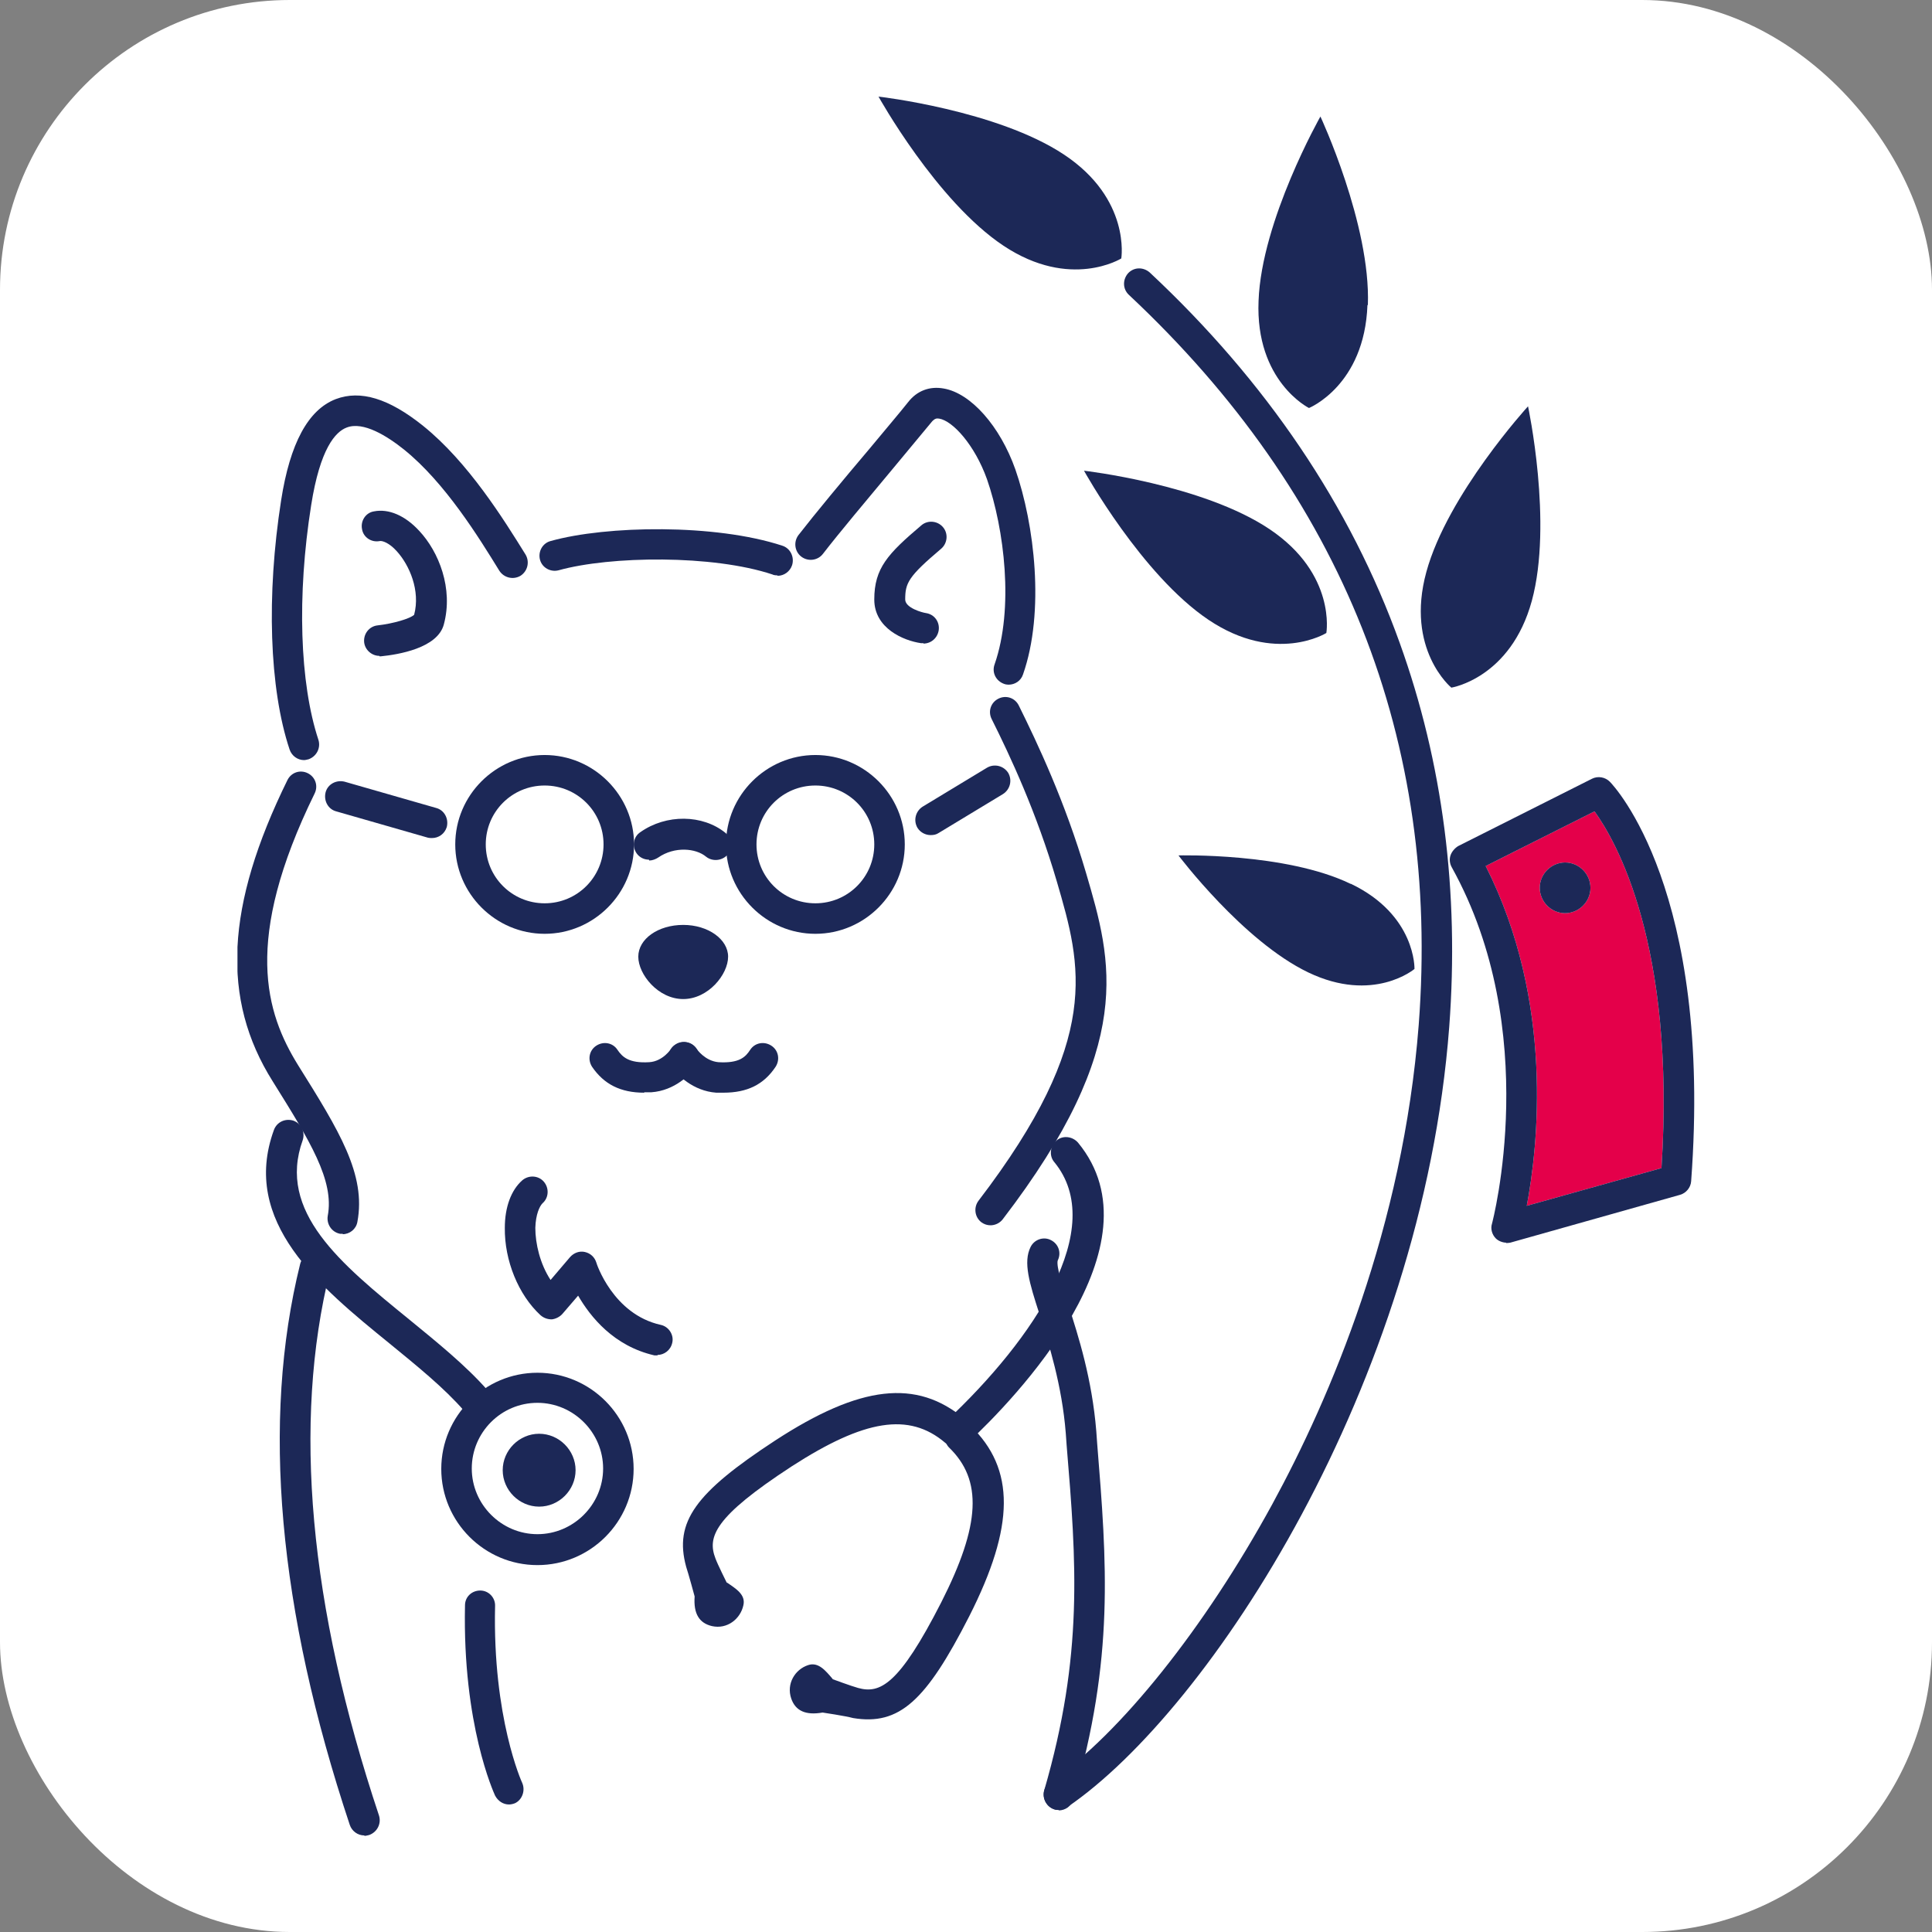
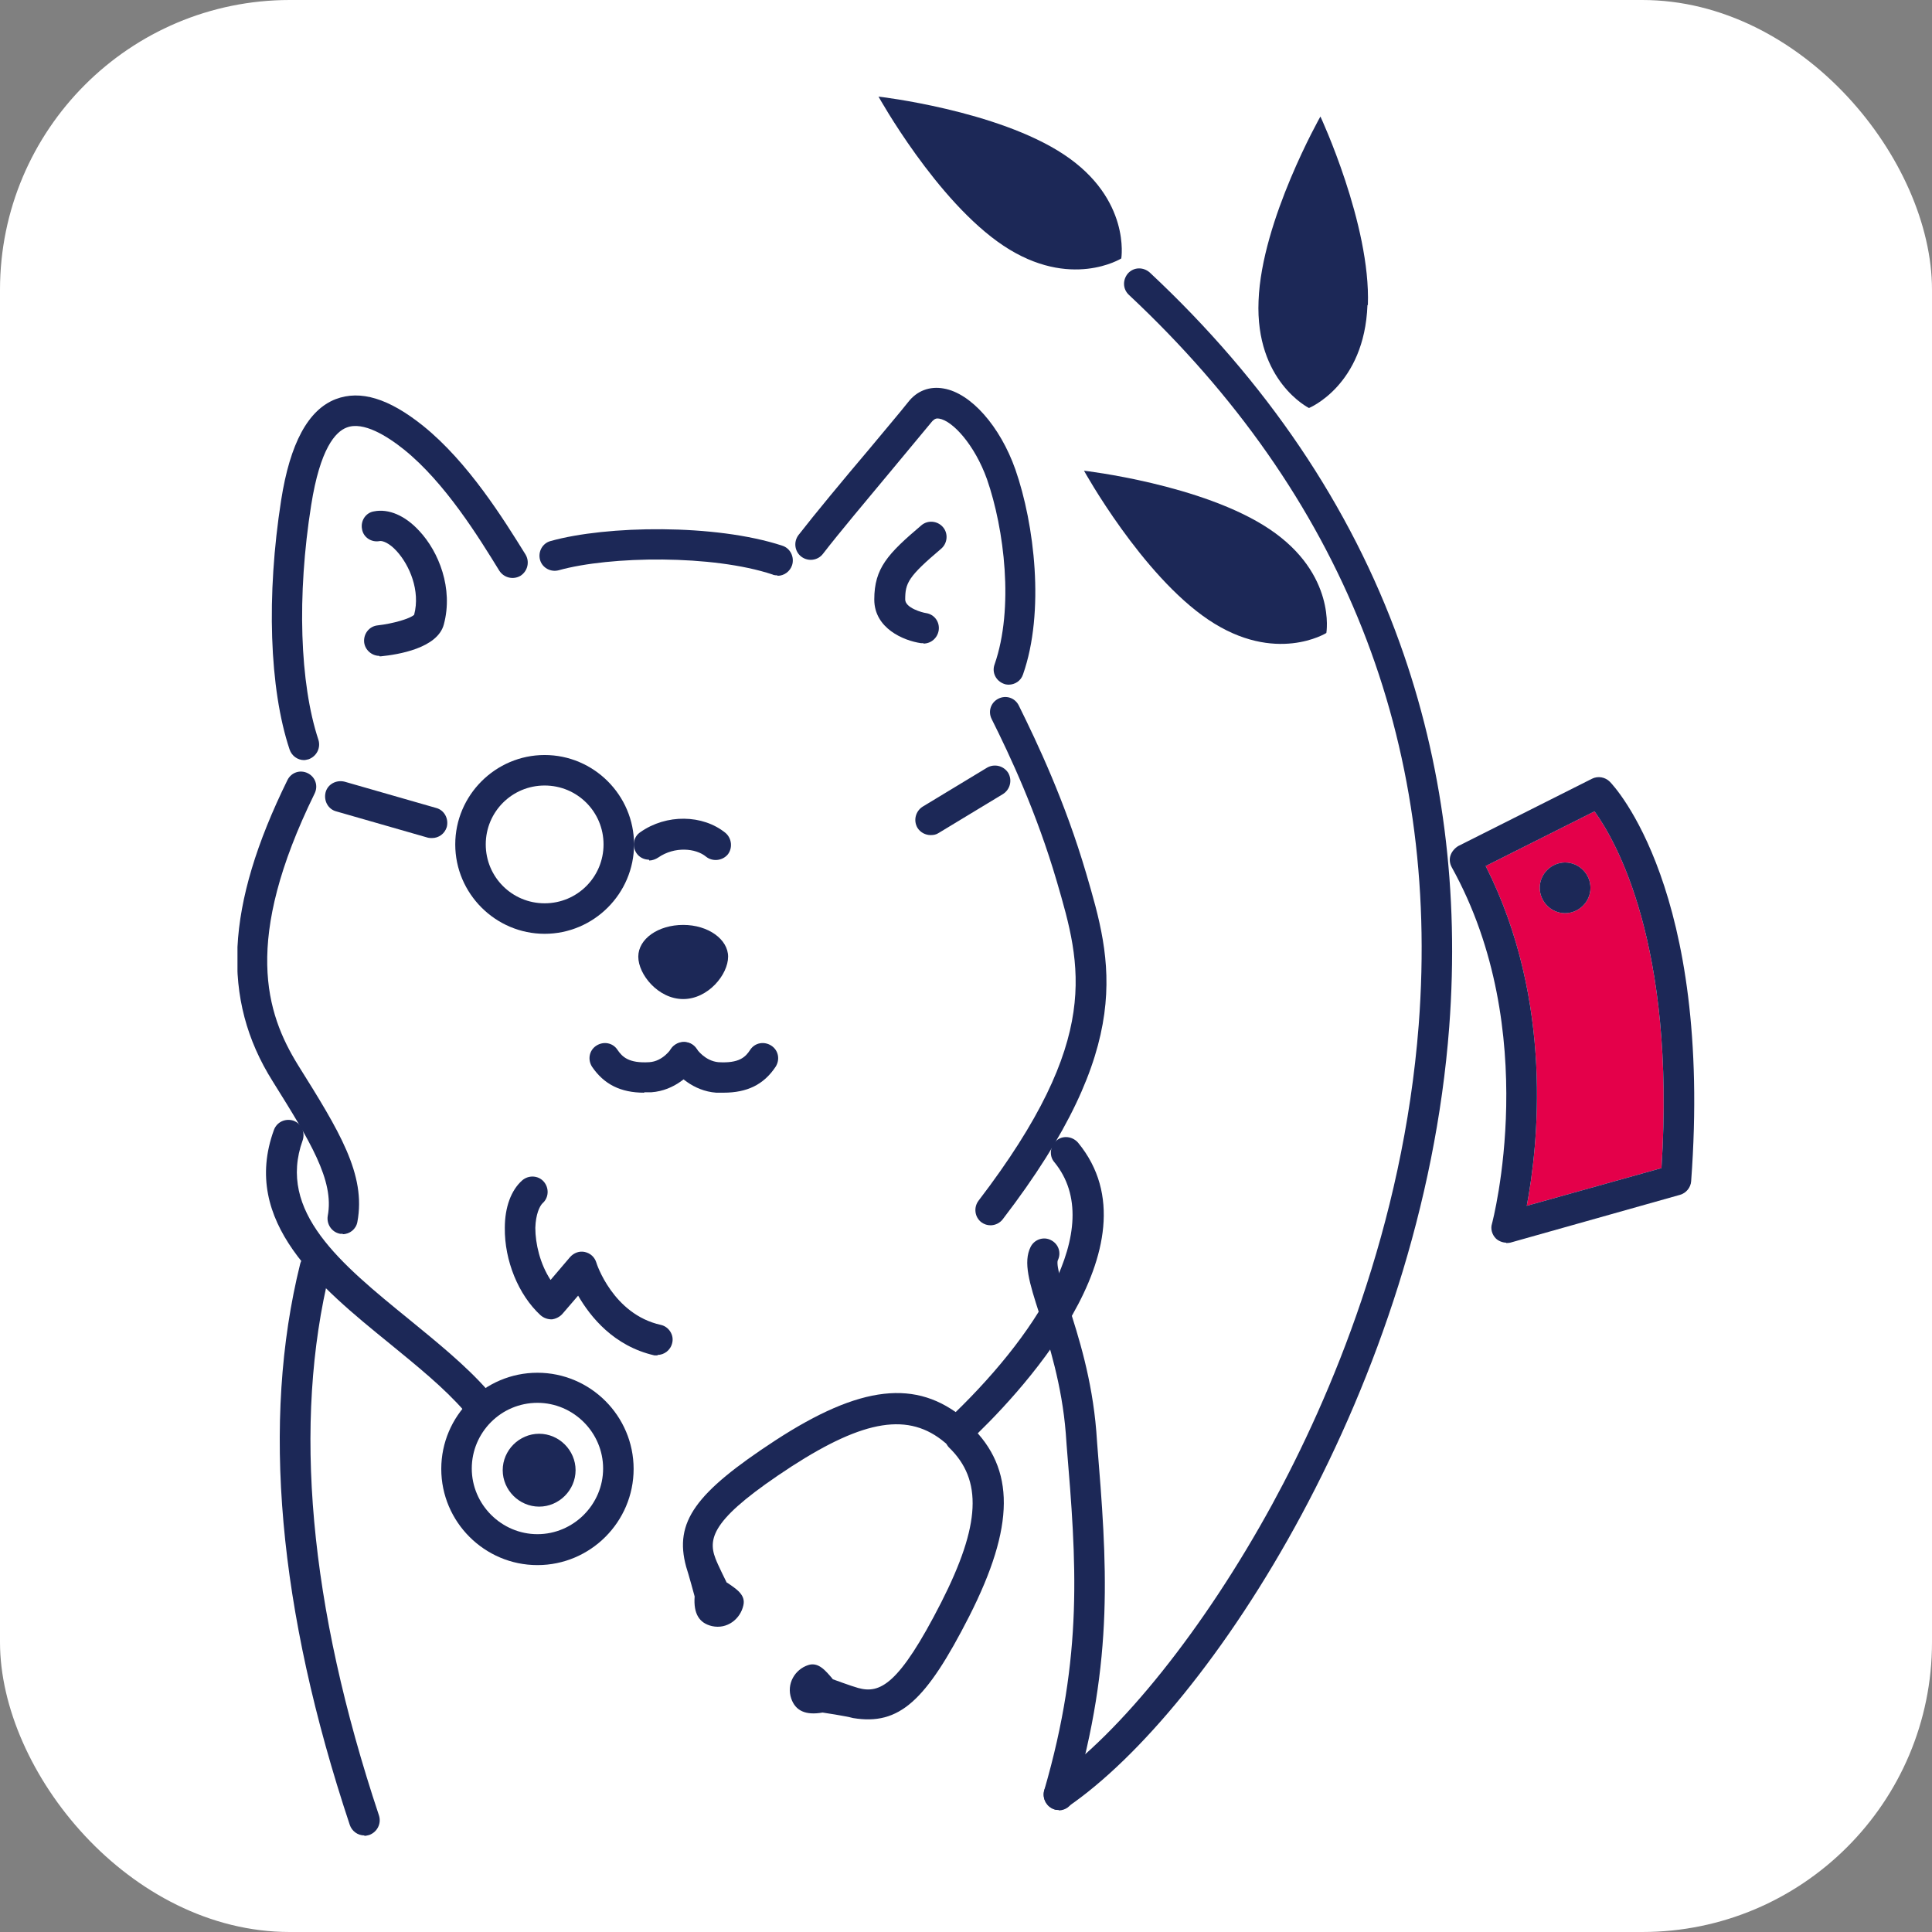
<svg xmlns="http://www.w3.org/2000/svg" version="1.1" width="1000" height="1000">
  <rect width="100%" height="100%" fill="#808080" stroke="none" />
  <g clip-path="url(#SvgjsClipPath1095)">
    <rect width="1000" height="1000" fill="#ffffff" />
    <g transform="matrix(21.93,0,0,21.93,122.917,50)">
      <svg version="1.1" width="34.39" height="41.04">
        <svg id="_レイヤー_2" data-name="レイヤー 2" viewBox="0 0 34.39 41.04">
          <defs>
            <style>
      .cls-1 {
        fill: #1c2857;
      }

      .cls-2 {
        fill: #e4004a;
      }
    </style>
            <clipPath id="SvgjsClipPath1095">
              <rect width="1000" height="1000" x="0" y="0" rx="150" ry="150" />
            </clipPath>
          </defs>
          <g id="_レイヤー_1-2" data-name="レイヤー 1">
            <path class="cls-2" d="M29.46,18.16c1.63,3.22,1.23,6.65.97,8.02l3.18-.89c.34-5.3-1.09-7.74-1.58-8.42l-2.57,1.29ZM31.92,18.8c-.07.32-.39.53-.71.46-.32-.07-.53-.39-.46-.71.07-.32.39-.53.71-.46s.53.39.46.71Z" />
            <path class="cls-1" d="M5.62,31.14c-.1,0-.2-.04-.27-.12-.47-.54-1.1-1.05-1.76-1.59-1.65-1.34-3.52-2.87-2.73-5.04.07-.19.27-.28.46-.22.19.07.28.27.22.46-.61,1.69.9,2.92,2.51,4.23.66.54,1.34,1.09,1.85,1.67.13.15.12.38-.03.51-.07.06-.15.09-.24.09Z" />
            <path class="cls-1" d="M16.97,31.88c-.1,0-.19-.04-.26-.11-.14-.15-.13-.37.02-.51,2.07-1.94,3.82-4.56,2.55-6.11-.13-.15-.1-.38.05-.51.15-.13.38-.1.51.05,2,2.43-1.49,6.05-2.61,7.09-.07.07-.16.1-.25.1Z" />
            <path class="cls-1" d="M7.08,34.66c-1.25,0-2.27-1.02-2.27-2.27s1.02-2.27,2.27-2.27,2.27,1.02,2.27,2.27-1.02,2.27-2.27,2.27ZM7.08,30.83c-.86,0-1.55.7-1.55,1.55s.7,1.55,1.55,1.55,1.55-.7,1.55-1.55-.7-1.55-1.55-1.55Z" />
            <path class="cls-1" d="M7.8,32.42c0,.38-.3.68-.68.68s-.68-.3-.68-.68.3-.68.68-.68.68.3.68.68Z" />
            <path class="cls-1" d="M7.12,33.28c-.47,0-.86-.39-.86-.86s.39-.86.86-.86.86.39.86.86-.39.86-.86.86ZM7.12,31.92c-.28,0-.5.22-.5.5s.22.5.5.5.5-.22.5-.5-.22-.5-.5-.5Z" />
            <path class="cls-1" d="M11.55,35.07c.22.15.45.29.39.54-.07.32-.38.57-.74.49-.3-.07-.44-.29-.41-.7,0,0-.14-.52-.2-.7-.29-1.06.22-1.75,2.1-2.98,2.01-1.31,3.34-1.46,4.47-.51.15.13.17.36.05.51-.13.15-.36.17-.51.05-.85-.72-1.9-.55-3.62.56-1.84,1.2-1.99,1.67-1.8,2.17.05.14.27.58.27.58Z" />
            <path class="cls-1" d="M14.05,37.35c-.17-.2-.34-.41-.58-.33-.31.1-.52.44-.4.79.1.29.34.4.74.33,0,0,.54.08.72.13,1.09.18,1.72-.4,2.74-2.4,1.08-2.13,1.09-3.48.03-4.5-.14-.14-.37-.13-.51,0s-.13.37,0,.51c.8.77.75,1.83-.18,3.66-1,1.96-1.45,2.16-1.96,2.02-.15-.04-.61-.21-.61-.21Z" />
            <path class="cls-1" d="M19.51,1.37c1.58,1.05,1.35,2.45,1.35,2.45,0,0-1.2.75-2.78-.3-1.58-1.05-2.95-3.52-2.95-3.52,0,0,2.8.32,4.38,1.37Z" />
            <path class="cls-1" d="M26.67,4.92c-.07,1.9-1.38,2.43-1.38,2.43,0,0-1.27-.63-1.19-2.53.07-1.9,1.46-4.35,1.46-4.35,0,0,1.19,2.55,1.12,4.45Z" />
-             <path class="cls-1" d="M30.55,11.9c-.5,1.83-1.9,2.05-1.9,2.05,0,0-1.09-.9-.59-2.73s2.4-3.91,2.4-3.91c0,0,.59,2.75.09,4.59Z" />
            <path class="cls-1" d="M24.36,10.21c1.58,1.06,1.34,2.45,1.34,2.45,0,0-1.2.75-2.78-.31-1.58-1.06-2.94-3.52-2.94-3.52,0,0,2.8.32,4.38,1.38Z" />
-             <path class="cls-1" d="M26.28,18.58c1.54.74,1.5,2.01,1.5,2.01,0,0-.97.82-2.51.08-1.54-.74-3.06-2.76-3.06-2.76,0,0,2.53-.07,4.06.67Z" />
            <path class="cls-1" d="M2.49,26.84s-.04,0-.07,0c-.2-.04-.32-.23-.29-.42.16-.84-.42-1.77-1.3-3.18-1.22-1.94-1.11-4.14.35-7.11.09-.18.3-.25.48-.16.18.09.25.3.16.48-1.7,3.47-1.15,5.18-.39,6.41.97,1.55,1.61,2.58,1.4,3.7-.03.17-.18.29-.35.29Z" />
            <path class="cls-1" d="M1.57,15.66c-.15,0-.29-.1-.34-.25-.48-1.44-.55-3.64-.2-5.88.21-1.35.64-2.14,1.29-2.39.58-.22,1.25-.02,2.06.63,1.07.86,1.91,2.22,2.42,3.04.1.17.05.39-.12.5-.17.1-.39.05-.5-.12-.48-.78-1.28-2.08-2.25-2.86-.4-.32-.96-.67-1.35-.52-.27.1-.63.5-.84,1.83-.34,2.14-.27,4.21.17,5.54.06.19-.04.39-.23.46-.04.01-.08.02-.11.02Z" />
            <path class="cls-1" d="M12.74,11.3s-.08,0-.11-.02c-1.41-.47-3.83-.44-5.05-.1-.19.05-.39-.06-.44-.25-.05-.19.06-.39.25-.44,1.32-.37,3.89-.41,5.47.11.19.06.29.27.23.46-.05.15-.19.25-.34.25Z" />
            <path class="cls-1" d="M18.21,13.88s-.08,0-.12-.02c-.19-.07-.29-.27-.22-.46.46-1.32.23-3.19-.18-4.37-.29-.81-.81-1.38-1.13-1.43-.06-.01-.1,0-.16.06-.2.24-.54.65-.93,1.12-.6.72-1.28,1.53-1.65,2.01-.12.16-.35.19-.51.07-.16-.12-.19-.35-.07-.51.38-.49,1.06-1.31,1.67-2.03.39-.47.73-.87.92-1.11.21-.27.51-.38.84-.32.64.11,1.33.89,1.69,1.91.45,1.29.7,3.36.18,4.84-.05.15-.19.24-.34.24Z" />
            <path class="cls-1" d="M17.78,26.64c-.08,0-.15-.02-.22-.07-.16-.12-.19-.35-.07-.51,2.93-3.83,2.43-5.54,1.85-7.53-.48-1.64-1.11-2.98-1.54-3.84-.09-.18-.02-.39.16-.48.18-.09.39-.02.48.16.44.89,1.09,2.26,1.59,3.96.61,2.08,1.19,4.05-1.97,8.17-.07.09-.18.14-.29.14Z" />
            <path class="cls-1" d="M3.35,13.2c-.18,0-.34-.14-.36-.32-.02-.2.12-.38.32-.4.36-.04.77-.16.86-.25.15-.57-.11-1.17-.41-1.5-.18-.2-.34-.25-.4-.24-.2.04-.39-.09-.42-.28-.04-.2.09-.39.28-.42.35-.07.74.1,1.07.46.46.49.81,1.36.58,2.21-.15.56-1.08.71-1.48.75-.01,0-.03,0-.04,0Z" />
            <path class="cls-1" d="M16.19,12.9s-.04,0-.06,0c-.41-.06-1.1-.35-1.1-1.03,0-.74.32-1.08,1.11-1.75.15-.13.38-.11.51.04.13.15.11.38-.04.51-.78.66-.85.81-.85,1.2,0,.2.41.31.49.32.2.03.33.21.3.41-.03.18-.18.31-.36.31Z" />
            <path class="cls-1" d="M9.92,29.71s-.05,0-.08,0c-.96-.22-1.51-.91-1.8-1.41l-.37.43c-.06.07-.16.12-.25.13-.1,0-.19-.03-.27-.1-.52-.48-.85-1.29-.84-2.06,0-.49.15-.89.41-1.12.15-.13.38-.12.51.03.13.15.12.38-.03.51-.07.07-.16.26-.17.58,0,.37.11.85.36,1.23l.46-.54c.09-.1.22-.15.35-.12.13.03.23.12.27.25,0,.01.39,1.22,1.52,1.47.19.04.32.24.27.43-.04.17-.19.28-.35.28Z" />
            <path class="cls-1" d="M2.99,41.04c-.15,0-.29-.1-.34-.25-1.69-5.08-2.09-9.53-1.17-13.24.05-.19.24-.31.44-.26.19.05.31.24.26.44-.88,3.57-.49,7.89,1.16,12.84.06.19-.04.39-.23.46-.04.01-.08.02-.11.02Z" />
            <path class="cls-1" d="M19.39,40.44s-.07,0-.1-.01c-.19-.06-.3-.26-.25-.45.93-3.2.76-5.39.53-8.15l-.02-.28c-.09-1.14-.4-2.11-.62-2.81-.24-.74-.39-1.23-.21-1.59.09-.18.31-.25.48-.16.18.09.25.3.16.48-.04.13.12.64.25,1.05.24.74.56,1.75.66,2.98l.02.28c.23,2.84.41,5.08-.56,8.41-.05.16-.19.26-.35.26Z" />
            <path class="cls-1" d="M11.58,20.3c0,.42-.47,1-1.06,1s-1.06-.58-1.06-1,.47-.75,1.06-.75,1.06.34,1.06.75Z" />
            <path class="cls-1" d="M7.25,19.76c-1.16,0-2.11-.95-2.11-2.11s.95-2.11,2.11-2.11,2.11.95,2.11,2.11-.95,2.11-2.11,2.11ZM7.25,16.26c-.77,0-1.39.62-1.39,1.39s.62,1.39,1.39,1.39,1.39-.62,1.39-1.39-.62-1.39-1.39-1.39Z" />
-             <path class="cls-1" d="M13.64,19.76c-1.16,0-2.11-.95-2.11-2.11s.95-2.11,2.11-2.11,2.11.95,2.11,2.11-.95,2.11-2.11,2.11ZM13.64,16.26c-.77,0-1.39.62-1.39,1.39s.62,1.39,1.39,1.39,1.39-.62,1.39-1.39-.62-1.39-1.39-1.39Z" />
            <path class="cls-1" d="M9.71,18.01c-.11,0-.22-.05-.29-.15-.11-.16-.08-.39.09-.5.61-.43,1.47-.42,2.01.02.15.13.17.36.05.51-.13.15-.36.17-.51.05-.24-.2-.74-.25-1.13.02-.06.04-.14.07-.21.07Z" />
            <path class="cls-1" d="M16.36,17.43c-.12,0-.24-.06-.31-.17-.1-.17-.05-.39.12-.5l1.52-.92c.17-.1.39-.05.5.12.1.17.05.39-.12.5l-1.52.92c-.06.04-.12.05-.19.05Z" />
            <path class="cls-1" d="M4.59,17.5s-.07,0-.1-.01l-2.16-.62c-.19-.05-.3-.25-.25-.45.05-.19.25-.3.45-.25l2.16.62c.19.05.3.25.25.45-.05.16-.19.26-.35.26Z" />
-             <path class="cls-1" d="M6.41,40.31c-.14,0-.26-.08-.33-.21-.03-.07-.77-1.67-.71-4.49,0-.2.16-.35.36-.35,0,0,0,0,0,0,.2,0,.36.17.35.37-.06,2.63.63,4.15.64,4.17.08.18,0,.4-.17.48-.05.02-.1.03-.15.03Z" />
+             <path class="cls-1" d="M6.41,40.31Z" />
            <path class="cls-1" d="M9.6,23.51c-.56,0-.95-.2-1.23-.61-.11-.17-.07-.39.1-.5.17-.11.39-.07.5.1.11.16.26.32.75.29.32-.02.51-.31.51-.31.11-.16.33-.21.5-.11.17.11.22.33.11.49-.14.22-.52.6-1.07.64-.06,0-.12,0-.17,0Z" />
            <path class="cls-1" d="M11.47,23.51c-.06,0-.11,0-.17,0-.55-.04-.93-.42-1.07-.64-.11-.17-.06-.39.11-.5.17-.11.39-.06.5.11h0s.19.28.51.31c.49.03.64-.12.75-.29.11-.17.33-.21.5-.1.17.11.21.33.1.5-.28.42-.67.61-1.23.61Z" />
            <path class="cls-1" d="M19.39,40.44c-.11,0-.23-.05-.3-.16-.11-.16-.07-.39.09-.5,1.65-1.13,3.65-3.64,5.24-6.55,1.38-2.53,3.09-6.55,3.46-11.32.51-6.71-1.79-12.5-6.84-17.23-.15-.14-.15-.36-.02-.51.14-.15.36-.15.51-.02,2.75,2.57,4.74,5.51,5.9,8.74,1.02,2.83,1.41,5.88,1.17,9.07-.64,8.43-5.64,16.11-9.01,18.41-.06.04-.13.06-.2.06Z" />
            <path class="cls-1" d="M29.95,27.05c-.09,0-.19-.04-.25-.1-.09-.09-.13-.23-.09-.35.01-.04,1.2-4.54-.95-8.41-.05-.09-.06-.19-.03-.28.03-.09.1-.17.18-.22l3.16-1.59c.14-.07.31-.04.42.07.1.1,2.43,2.57,1.92,9.43-.01.15-.12.28-.26.32l-4.01,1.13s-.06.01-.1.01ZM29.46,18.16c1.63,3.22,1.23,6.65.97,8.02l3.18-.89c.34-5.3-1.09-7.74-1.58-8.42l-2.57,1.29Z" />
            <path class="cls-1" d="M31.92,18.8c-.07.32-.39.53-.71.46-.32-.07-.53-.39-.46-.71.07-.32.39-.53.71-.46s.53.39.46.71Z" />
          </g>
        </svg>
      </svg>
    </g>
  </g>
</svg>